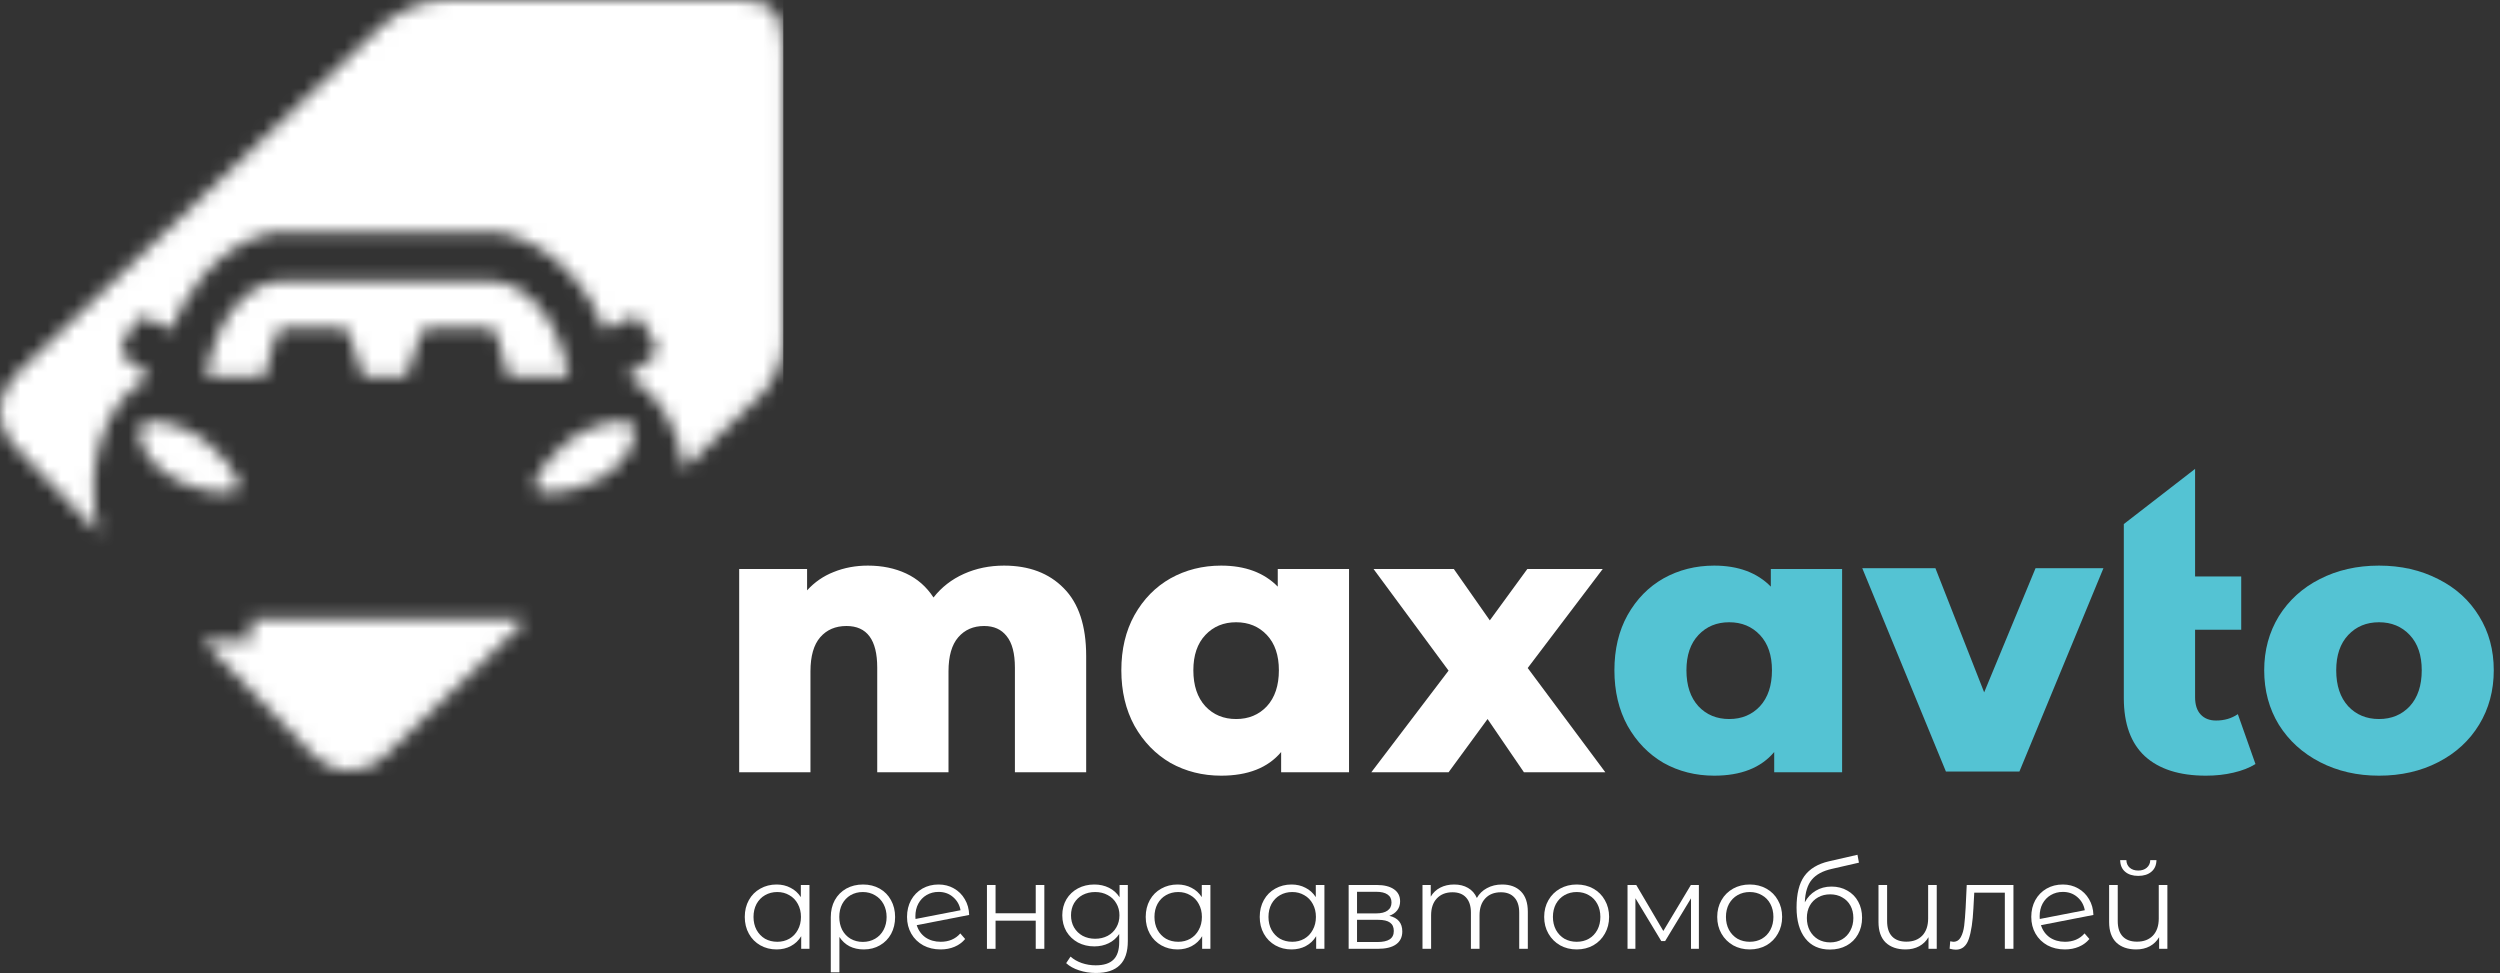
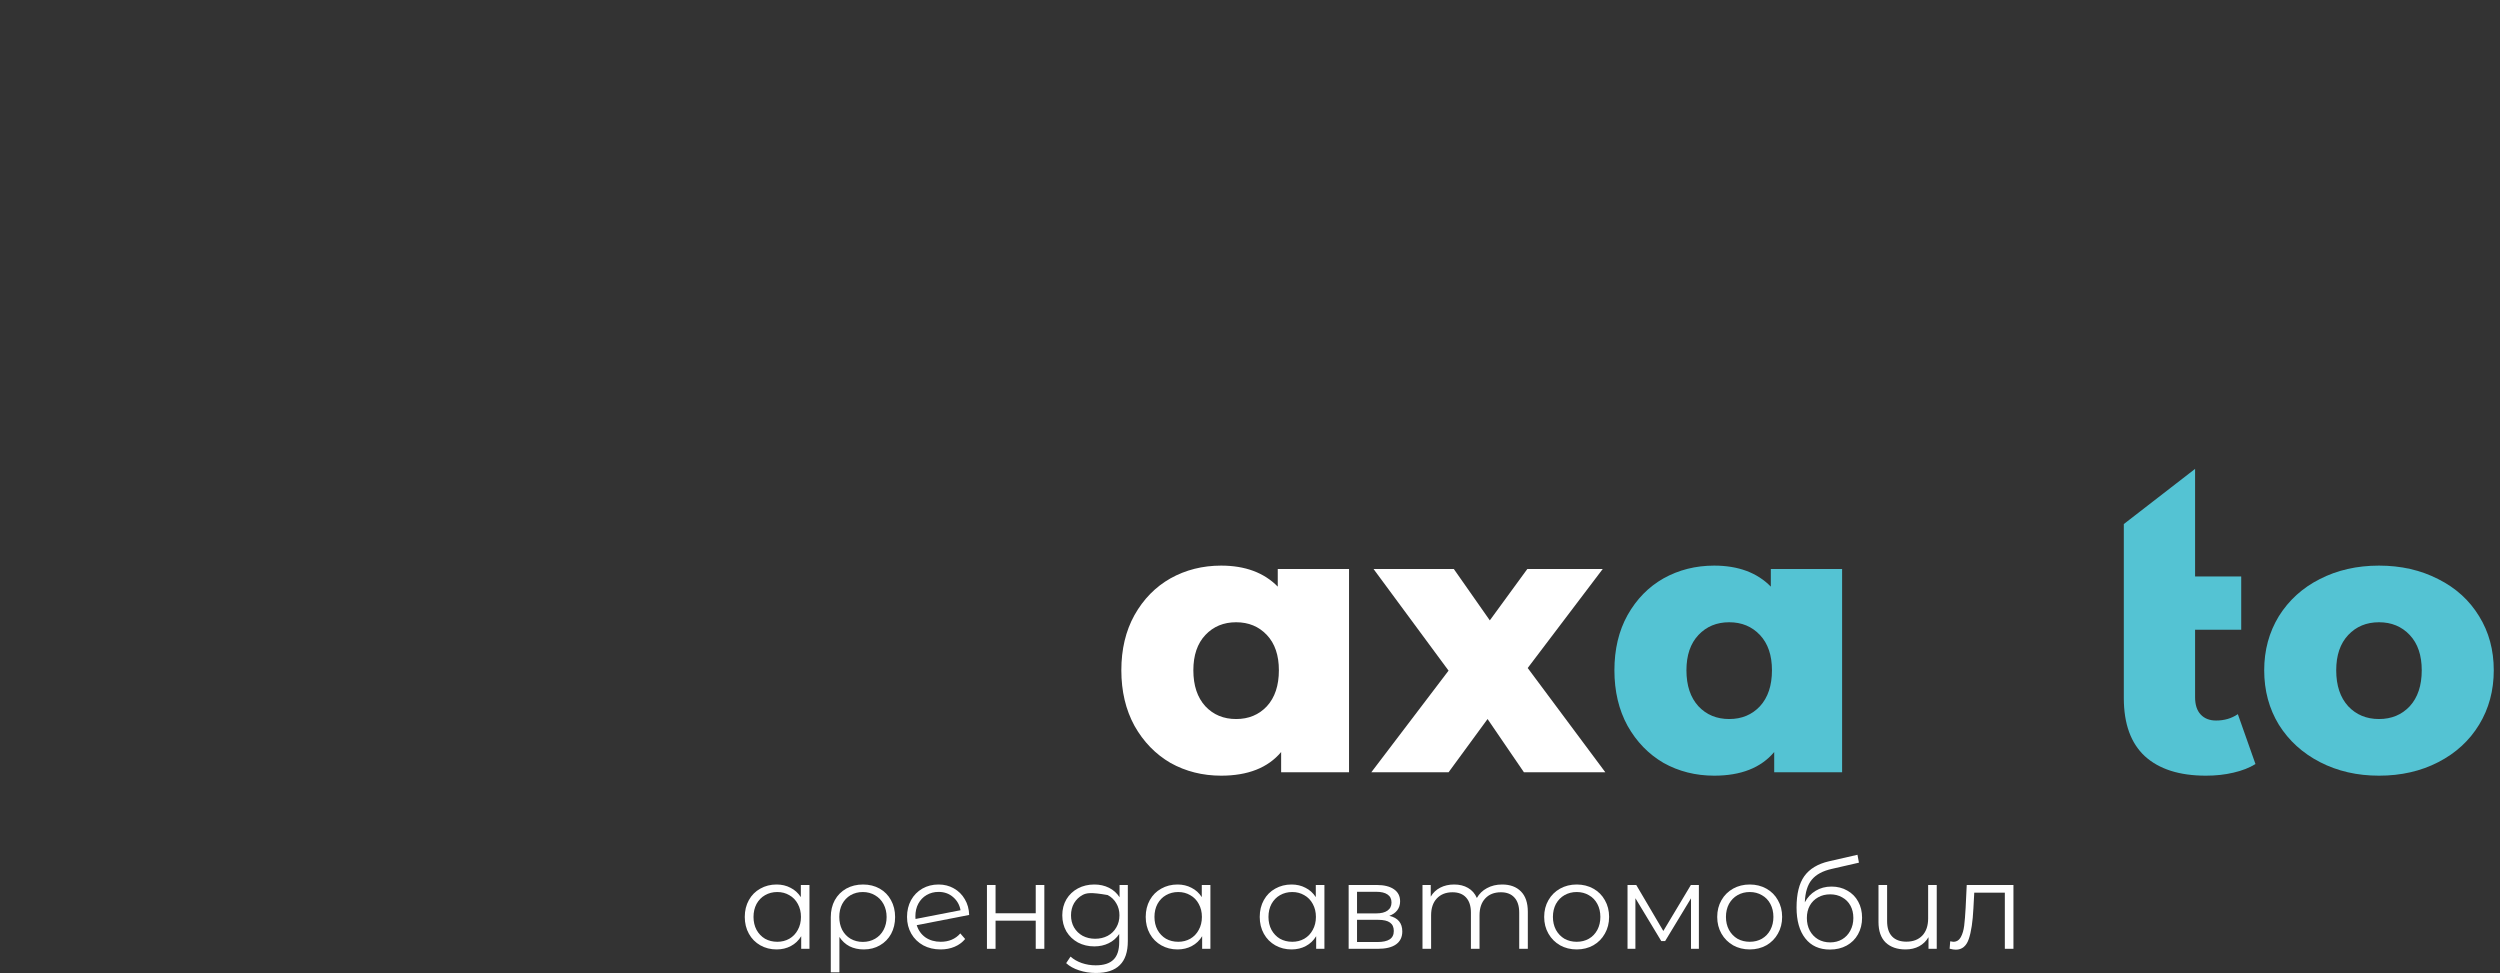
<svg xmlns="http://www.w3.org/2000/svg" width="185" height="72" viewBox="0 0 185 72" fill="none">
  <rect x="0" y="0" width="185" height="72" fill="#333333" stroke="none" />
-   <path d="M155.655 42.046L149.437 57.091H143.997L137.807 42.046H143.22L146.828 51.234L150.631 42.046H155.655Z" fill="#54C3D3" />
-   <path d="M74.298 41.855C76.148 41.855 77.62 42.41 78.711 43.521C79.822 44.631 80.377 46.306 80.377 48.545V57.15H75.103V49.405C75.103 48.351 74.899 47.573 74.492 47.074C74.103 46.574 73.548 46.324 72.826 46.324C72.031 46.324 71.392 46.602 70.911 47.157C70.43 47.712 70.189 48.554 70.189 49.683V57.15H64.915V49.405C64.915 47.351 64.157 46.324 62.639 46.324C61.825 46.324 61.177 46.602 60.696 47.157C60.215 47.712 59.974 48.554 59.974 49.683V57.15H54.7V42.105H59.724V43.687C60.28 43.076 60.937 42.623 61.695 42.327C62.473 42.012 63.315 41.855 64.221 41.855C65.276 41.855 66.22 42.049 67.053 42.438C67.885 42.827 68.561 43.419 69.079 44.215C69.671 43.456 70.421 42.873 71.328 42.466C72.234 42.059 73.224 41.855 74.298 41.855Z" fill="white" />
  <path d="M99.828 42.105V57.15H94.804V55.651C93.823 56.817 92.343 57.4 90.363 57.4C88.993 57.4 87.744 57.085 86.615 56.456C85.505 55.808 84.617 54.892 83.95 53.708C83.303 52.524 82.979 51.154 82.979 49.6C82.979 48.045 83.303 46.685 83.95 45.519C84.617 44.335 85.505 43.428 86.615 42.799C87.744 42.17 88.993 41.855 90.363 41.855C92.139 41.855 93.536 42.373 94.554 43.41V42.105H99.828ZM91.473 53.208C92.398 53.208 93.157 52.894 93.749 52.264C94.341 51.617 94.637 50.728 94.637 49.6C94.637 48.489 94.341 47.62 93.749 46.99C93.157 46.361 92.398 46.047 91.473 46.047C90.548 46.047 89.789 46.361 89.197 46.99C88.605 47.62 88.308 48.489 88.308 49.6C88.308 50.728 88.605 51.617 89.197 52.264C89.789 52.894 90.548 53.208 91.473 53.208Z" fill="white" />
  <path d="M112.772 57.15L110.08 53.208L107.193 57.15H101.475L107.193 49.627L101.641 42.105H107.582L110.246 45.908L113.022 42.105H118.602L113.05 49.433L118.796 57.15H112.772Z" fill="white" />
  <path d="M136.316 42.105V57.15H131.291V55.651C130.31 56.817 128.83 57.4 126.85 57.4C125.48 57.4 124.231 57.085 123.102 56.456C121.992 55.808 121.104 54.892 120.438 53.708C119.79 52.524 119.466 51.154 119.466 49.6C119.466 48.045 119.79 46.685 120.438 45.519C121.104 44.335 121.992 43.428 123.102 42.799C124.231 42.17 125.48 41.855 126.85 41.855C128.626 41.855 130.024 42.373 131.041 43.41V42.105H136.316ZM127.96 53.208C128.885 53.208 129.644 52.894 130.236 52.264C130.829 51.617 131.125 50.728 131.125 49.6C131.125 48.489 130.829 47.62 130.236 46.99C129.644 46.361 128.885 46.047 127.96 46.047C127.035 46.047 126.276 46.361 125.684 46.99C125.092 47.62 124.796 48.489 124.796 49.6C124.796 50.728 125.092 51.617 125.684 52.264C126.276 52.894 127.035 53.208 127.96 53.208Z" fill="#54C3D3" />
  <path d="M166.905 56.539C166.461 56.817 165.915 57.03 165.267 57.178C164.638 57.326 163.963 57.4 163.241 57.4C161.279 57.4 159.771 56.919 158.716 55.956C157.68 54.994 157.162 53.56 157.162 51.654V38.78L162.436 34.698V42.66H165.85V46.602H162.436V51.598C162.436 52.154 162.575 52.579 162.852 52.875C163.13 53.171 163.509 53.319 163.99 53.319C164.601 53.319 165.138 53.162 165.601 52.847L166.905 56.539Z" fill="#54C3D3" />
  <path d="M176.045 57.4C174.435 57.4 172.982 57.067 171.687 56.401C170.391 55.734 169.373 54.809 168.633 53.625C167.911 52.44 167.551 51.099 167.551 49.6C167.551 48.119 167.911 46.787 168.633 45.602C169.373 44.418 170.382 43.502 171.659 42.854C172.954 42.188 174.416 41.855 176.045 41.855C177.673 41.855 179.135 42.188 180.43 42.854C181.726 43.502 182.734 44.418 183.456 45.602C184.178 46.768 184.539 48.101 184.539 49.6C184.539 51.099 184.178 52.44 183.456 53.625C182.734 54.809 181.726 55.734 180.43 56.401C179.135 57.067 177.673 57.4 176.045 57.4ZM176.045 53.208C176.97 53.208 177.729 52.894 178.321 52.264C178.913 51.617 179.209 50.728 179.209 49.6C179.209 48.489 178.913 47.62 178.321 46.99C177.729 46.361 176.97 46.047 176.045 46.047C175.119 46.047 174.361 46.361 173.768 46.99C173.176 47.62 172.88 48.489 172.88 49.6C172.88 50.728 173.176 51.617 173.768 52.264C174.361 52.894 175.119 53.208 176.045 53.208Z" fill="#54C3D3" />
  <mask id="mask0_234_324" style="mask-type:alpha" maskUnits="userSpaceOnUse" x="0" y="0" width="58" height="58">
    <path d="M36.391 20.812H20.757C18.729 20.812 16.028 23.03 15.242 27.865H19.575L20.41 24.797C20.5 24.469 20.799 24.238 21.139 24.238H25.135C25.463 24.238 25.751 24.45 25.852 24.76L26.865 27.865H30.072L31.122 24.752C31.224 24.446 31.515 24.238 31.84 24.238H36.025C36.365 24.238 36.659 24.465 36.754 24.79L37.619 27.865H42.102C41.286 23.03 38.495 20.812 36.395 20.812H36.391Z" fill="#CA0000" />
    <path d="M46.245 31.162C42.959 31.189 40.364 33.757 39.601 35.646C39.442 36.035 39.733 36.428 40.156 36.443C43.276 36.571 45.803 34.898 46.611 33.289C47.008 32.499 47.031 31.967 46.8 31.479C46.702 31.272 46.479 31.154 46.245 31.158V31.162Z" fill="#CA0000" />
    <path d="M38.634 45.792H18.592V47.405H14.988L23.023 55.715C24.836 57.588 27.117 57.226 28.311 56.093L38.634 46.185V45.792Z" fill="#CA0000" />
    <path d="M10.46 31.483C10.226 31.967 10.248 32.499 10.649 33.293C11.457 34.898 13.984 36.571 17.104 36.447C17.523 36.428 17.814 36.039 17.659 35.65C16.896 33.761 14.301 31.192 11.015 31.166C10.785 31.166 10.562 31.279 10.46 31.487V31.483Z" fill="#CA0000" />
    <path d="M54.752 0H32.844C30.706 0 28.757 1.322 27.873 2.266L1.304 27.574C-0.661 29.689 -0.079 31.729 0.926 32.862L7.317 39.472L6.969 37.535C6.705 35.185 7.166 29.961 11.105 27.865L9.258 26.448C8.96 26.222 8.877 25.806 9.058 25.482L9.961 23.869C10.157 23.514 10.603 23.381 10.966 23.563L12.681 24.439C13.338 22.426 15.755 18.154 20.167 17.187H37.002C41.569 18.154 44.07 22.426 44.75 24.439L46.563 23.544C46.922 23.366 47.352 23.498 47.552 23.842L48.493 25.466C48.686 25.799 48.599 26.222 48.289 26.452L46.385 27.865C49.196 29.308 50.295 32.239 50.616 34.691L56.456 29.085C57.151 28.329 57.966 26.819 57.966 25.308V3.588C57.966 0.755 56.962 0 54.756 0H54.752Z" fill="#CA0000" />
  </mask>
  <g mask="url(#mask0_234_324)">
-     <rect width="57.966" height="60.416" fill="white" />
-   </g>
+     </g>
  <path d="M59.9 65.489V70.213H59.289V69.279C59.098 69.596 58.843 69.839 58.526 70.006C58.215 70.174 57.861 70.258 57.466 70.258C57.023 70.258 56.622 70.156 56.263 69.953C55.904 69.749 55.622 69.465 55.419 69.099C55.215 68.734 55.113 68.318 55.113 67.851C55.113 67.384 55.215 66.968 55.419 66.603C55.622 66.237 55.904 65.956 56.263 65.758C56.622 65.555 57.023 65.453 57.466 65.453C57.849 65.453 58.194 65.534 58.499 65.696C58.81 65.851 59.065 66.082 59.262 66.387V65.489H59.9ZM57.52 69.692C57.849 69.692 58.146 69.617 58.409 69.468C58.679 69.312 58.888 69.093 59.038 68.812C59.194 68.531 59.271 68.21 59.271 67.851C59.271 67.492 59.194 67.171 59.038 66.89C58.888 66.609 58.679 66.393 58.409 66.243C58.146 66.088 57.849 66.01 57.52 66.01C57.185 66.01 56.883 66.088 56.613 66.243C56.35 66.393 56.14 66.609 55.984 66.89C55.835 67.171 55.76 67.492 55.76 67.851C55.76 68.21 55.835 68.531 55.984 68.812C56.14 69.093 56.35 69.312 56.613 69.468C56.883 69.617 57.185 69.692 57.52 69.692Z" fill="white" />
  <path d="M63.867 65.453C64.328 65.453 64.738 65.555 65.097 65.758C65.457 65.962 65.735 66.246 65.933 66.612C66.136 66.977 66.238 67.393 66.238 67.86C66.238 68.327 66.139 68.743 65.942 69.108C65.744 69.468 65.469 69.749 65.115 69.953C64.768 70.156 64.37 70.258 63.921 70.258C63.526 70.258 63.173 70.18 62.861 70.024C62.556 69.863 62.307 69.632 62.116 69.333V71.955H61.478V67.869C61.478 67.396 61.577 66.977 61.775 66.612C61.978 66.246 62.26 65.962 62.619 65.758C62.984 65.555 63.4 65.453 63.867 65.453ZM63.849 69.701C64.184 69.701 64.487 69.623 64.756 69.468C65.026 69.312 65.235 69.093 65.385 68.812C65.534 68.531 65.609 68.213 65.609 67.86C65.609 67.507 65.534 67.189 65.385 66.908C65.235 66.627 65.026 66.408 64.756 66.252C64.487 66.091 64.184 66.01 63.849 66.01C63.514 66.01 63.212 66.088 62.942 66.243C62.679 66.399 62.472 66.618 62.322 66.899C62.179 67.174 62.107 67.492 62.107 67.851C62.107 68.21 62.179 68.531 62.322 68.812C62.472 69.093 62.679 69.312 62.942 69.468C63.212 69.623 63.514 69.701 63.849 69.701Z" fill="white" />
  <path d="M69.616 69.692C69.91 69.692 70.179 69.641 70.425 69.539C70.676 69.432 70.889 69.276 71.062 69.072L71.421 69.486C71.212 69.737 70.951 69.929 70.64 70.06C70.329 70.192 69.985 70.258 69.607 70.258C69.122 70.258 68.691 70.156 68.314 69.953C67.937 69.743 67.644 69.456 67.434 69.09C67.225 68.725 67.12 68.312 67.12 67.851C67.12 67.39 67.219 66.977 67.416 66.612C67.62 66.246 67.898 65.962 68.251 65.758C68.605 65.555 69.006 65.453 69.455 65.453C69.874 65.453 70.251 65.549 70.586 65.741C70.927 65.932 71.197 66.199 71.394 66.54C71.598 66.881 71.706 67.27 71.718 67.707L67.838 68.462C67.958 68.845 68.173 69.147 68.485 69.369C68.802 69.584 69.179 69.692 69.616 69.692ZM69.455 66.001C69.125 66.001 68.829 66.079 68.566 66.234C68.308 66.384 68.105 66.597 67.955 66.872C67.811 67.142 67.739 67.453 67.739 67.806C67.739 67.896 67.742 67.962 67.748 68.004L71.08 67.357C71.008 66.962 70.826 66.639 70.532 66.387C70.239 66.13 69.88 66.001 69.455 66.001Z" fill="white" />
  <path d="M73.034 65.489H73.671V67.582H76.644V65.489H77.281V70.213H76.644V68.129H73.671V70.213H73.034V65.489Z" fill="white" />
-   <path d="M83.459 65.489V69.638C83.459 70.441 83.261 71.033 82.866 71.416C82.477 71.806 81.887 72 81.097 72C80.659 72 80.243 71.934 79.848 71.803C79.459 71.677 79.142 71.5 78.896 71.273L79.22 70.788C79.447 70.991 79.722 71.15 80.046 71.264C80.375 71.377 80.719 71.434 81.079 71.434C81.677 71.434 82.117 71.294 82.399 71.012C82.68 70.737 82.821 70.306 82.821 69.719V69.117C82.623 69.417 82.363 69.644 82.04 69.8C81.722 69.956 81.369 70.033 80.98 70.033C80.537 70.033 80.133 69.938 79.767 69.746C79.408 69.548 79.124 69.276 78.914 68.929C78.711 68.576 78.609 68.177 78.609 67.734C78.609 67.291 78.711 66.896 78.914 66.549C79.124 66.202 79.408 65.932 79.767 65.741C80.127 65.549 80.531 65.453 80.98 65.453C81.381 65.453 81.743 65.534 82.067 65.696C82.39 65.857 82.65 66.091 82.848 66.396V65.489H83.459ZM81.043 69.468C81.384 69.468 81.692 69.396 81.968 69.252C82.243 69.102 82.456 68.896 82.605 68.632C82.761 68.369 82.839 68.07 82.839 67.734C82.839 67.399 82.761 67.103 82.605 66.845C82.456 66.582 82.243 66.378 81.968 66.234C81.698 66.085 81.39 66.01 81.043 66.01C80.701 66.01 80.393 66.082 80.118 66.225C79.848 66.369 79.636 66.573 79.48 66.836C79.33 67.1 79.255 67.399 79.255 67.734C79.255 68.07 79.33 68.369 79.48 68.632C79.636 68.896 79.848 69.102 80.118 69.252C80.393 69.396 80.701 69.468 81.043 69.468Z" fill="white" />
+   <path d="M83.459 65.489V69.638C83.459 70.441 83.261 71.033 82.866 71.416C82.477 71.806 81.887 72 81.097 72C80.659 72 80.243 71.934 79.848 71.803C79.459 71.677 79.142 71.5 78.896 71.273L79.22 70.788C79.447 70.991 79.722 71.15 80.046 71.264C80.375 71.377 80.719 71.434 81.079 71.434C81.677 71.434 82.117 71.294 82.399 71.012C82.68 70.737 82.821 70.306 82.821 69.719V69.117C82.623 69.417 82.363 69.644 82.04 69.8C81.722 69.956 81.369 70.033 80.98 70.033C80.537 70.033 80.133 69.938 79.767 69.746C79.408 69.548 79.124 69.276 78.914 68.929C78.711 68.576 78.609 68.177 78.609 67.734C78.609 67.291 78.711 66.896 78.914 66.549C79.124 66.202 79.408 65.932 79.767 65.741C80.127 65.549 80.531 65.453 80.98 65.453C81.381 65.453 81.743 65.534 82.067 65.696C82.39 65.857 82.65 66.091 82.848 66.396V65.489H83.459ZM81.043 69.468C81.384 69.468 81.692 69.396 81.968 69.252C82.243 69.102 82.456 68.896 82.605 68.632C82.761 68.369 82.839 68.07 82.839 67.734C82.839 67.399 82.761 67.103 82.605 66.845C82.456 66.582 82.243 66.378 81.968 66.234C80.701 66.01 80.393 66.082 80.118 66.225C79.848 66.369 79.636 66.573 79.48 66.836C79.33 67.1 79.255 67.399 79.255 67.734C79.255 68.07 79.33 68.369 79.48 68.632C79.636 68.896 79.848 69.102 80.118 69.252C80.393 69.396 80.701 69.468 81.043 69.468Z" fill="white" />
  <path d="M89.57 65.489V70.213H88.959V69.279C88.767 69.596 88.513 69.839 88.196 70.006C87.884 70.174 87.531 70.258 87.136 70.258C86.693 70.258 86.292 70.156 85.933 69.953C85.573 69.749 85.292 69.465 85.088 69.099C84.885 68.734 84.783 68.318 84.783 67.851C84.783 67.384 84.885 66.968 85.088 66.603C85.292 66.237 85.573 65.956 85.933 65.758C86.292 65.555 86.693 65.453 87.136 65.453C87.519 65.453 87.863 65.534 88.169 65.696C88.48 65.851 88.734 66.082 88.932 66.387V65.489H89.57ZM87.19 69.692C87.519 69.692 87.815 69.617 88.079 69.468C88.348 69.312 88.558 69.093 88.707 68.812C88.863 68.531 88.941 68.21 88.941 67.851C88.941 67.492 88.863 67.171 88.707 66.89C88.558 66.609 88.348 66.393 88.079 66.243C87.815 66.088 87.519 66.01 87.19 66.01C86.855 66.01 86.552 66.088 86.283 66.243C86.019 66.393 85.81 66.609 85.654 66.89C85.504 67.171 85.43 67.492 85.43 67.851C85.43 68.21 85.504 68.531 85.654 68.812C85.81 69.093 86.019 69.312 86.283 69.468C86.552 69.617 86.855 69.692 87.19 69.692Z" fill="white" />
  <path d="M98.007 65.489V70.213H97.396V69.279C97.204 69.596 96.95 69.839 96.633 70.006C96.321 70.174 95.968 70.258 95.573 70.258C95.13 70.258 94.729 70.156 94.369 69.953C94.01 69.749 93.729 69.465 93.525 69.099C93.322 68.734 93.22 68.318 93.22 67.851C93.22 67.384 93.322 66.968 93.525 66.603C93.729 66.237 94.01 65.956 94.369 65.758C94.729 65.555 95.13 65.453 95.573 65.453C95.956 65.453 96.3 65.534 96.606 65.696C96.917 65.851 97.171 66.082 97.369 66.387V65.489H98.007ZM95.627 69.692C95.956 69.692 96.252 69.617 96.516 69.468C96.785 69.312 96.995 69.093 97.144 68.812C97.3 68.531 97.378 68.21 97.378 67.851C97.378 67.492 97.3 67.171 97.144 66.89C96.995 66.609 96.785 66.393 96.516 66.243C96.252 66.088 95.956 66.01 95.627 66.01C95.291 66.01 94.989 66.088 94.72 66.243C94.456 66.393 94.247 66.609 94.091 66.89C93.941 67.171 93.867 67.492 93.867 67.851C93.867 68.21 93.941 68.531 94.091 68.812C94.247 69.093 94.456 69.312 94.72 69.468C94.989 69.617 95.291 69.692 95.627 69.692Z" fill="white" />
  <path d="M102.809 67.77C103.45 67.92 103.77 68.306 103.77 68.929C103.77 69.342 103.617 69.659 103.312 69.881C103.006 70.102 102.551 70.213 101.947 70.213H99.8V65.489H101.884C102.423 65.489 102.845 65.594 103.15 65.803C103.456 66.013 103.608 66.312 103.608 66.701C103.608 66.959 103.536 67.18 103.393 67.366C103.255 67.546 103.06 67.68 102.809 67.77ZM100.42 67.591H101.839C102.204 67.591 102.483 67.522 102.674 67.384C102.872 67.246 102.971 67.046 102.971 66.782C102.971 66.519 102.872 66.321 102.674 66.19C102.483 66.058 102.204 65.992 101.839 65.992H100.42V67.591ZM101.92 69.71C102.327 69.71 102.632 69.644 102.836 69.513C103.039 69.381 103.141 69.174 103.141 68.893C103.141 68.611 103.048 68.405 102.863 68.273C102.677 68.135 102.384 68.067 101.983 68.067H100.42V69.71H101.92Z" fill="white" />
  <path d="M111.156 65.453C111.748 65.453 112.212 65.624 112.548 65.965C112.889 66.306 113.059 66.809 113.059 67.474V70.213H112.422V67.537C112.422 67.046 112.302 66.672 112.063 66.414C111.829 66.157 111.497 66.028 111.066 66.028C110.575 66.028 110.189 66.181 109.907 66.486C109.626 66.785 109.485 67.201 109.485 67.734V70.213H108.848V67.537C108.848 67.046 108.728 66.672 108.488 66.414C108.255 66.157 107.92 66.028 107.482 66.028C106.997 66.028 106.611 66.181 106.324 66.486C106.043 66.785 105.902 67.201 105.902 67.734V70.213H105.264V65.489H105.875V66.351C106.043 66.064 106.276 65.842 106.575 65.687C106.875 65.531 107.219 65.453 107.608 65.453C108.003 65.453 108.345 65.537 108.632 65.705C108.925 65.872 109.144 66.121 109.288 66.45C109.461 66.139 109.71 65.896 110.033 65.723C110.362 65.543 110.736 65.453 111.156 65.453Z" fill="white" />
  <path d="M116.676 70.258C116.221 70.258 115.811 70.156 115.446 69.953C115.081 69.743 114.793 69.456 114.584 69.09C114.374 68.725 114.269 68.312 114.269 67.851C114.269 67.39 114.374 66.977 114.584 66.612C114.793 66.246 115.081 65.962 115.446 65.758C115.811 65.555 116.221 65.453 116.676 65.453C117.131 65.453 117.541 65.555 117.906 65.758C118.272 65.962 118.556 66.246 118.76 66.612C118.969 66.977 119.074 67.39 119.074 67.851C119.074 68.312 118.969 68.725 118.76 69.09C118.556 69.456 118.272 69.743 117.906 69.953C117.541 70.156 117.131 70.258 116.676 70.258ZM116.676 69.692C117.011 69.692 117.311 69.617 117.574 69.468C117.844 69.312 118.053 69.093 118.203 68.812C118.353 68.531 118.427 68.21 118.427 67.851C118.427 67.492 118.353 67.171 118.203 66.89C118.053 66.609 117.844 66.393 117.574 66.243C117.311 66.088 117.011 66.01 116.676 66.01C116.341 66.01 116.038 66.088 115.769 66.243C115.506 66.393 115.296 66.609 115.14 66.89C114.991 67.171 114.916 67.492 114.916 67.851C114.916 68.21 114.991 68.531 115.14 68.812C115.296 69.093 115.506 69.312 115.769 69.468C116.038 69.617 116.341 69.692 116.676 69.692Z" fill="white" />
  <path d="M125.717 65.489V70.213H125.134V66.477L123.221 69.638H122.933L121.02 66.468V70.213H120.437V65.489H121.083L123.086 68.893L125.125 65.489H125.717Z" fill="white" />
  <path d="M129.481 70.258C129.026 70.258 128.615 70.156 128.25 69.953C127.885 69.743 127.598 69.456 127.388 69.09C127.179 68.725 127.074 68.312 127.074 67.851C127.074 67.39 127.179 66.977 127.388 66.612C127.598 66.246 127.885 65.962 128.25 65.758C128.615 65.555 129.026 65.453 129.481 65.453C129.936 65.453 130.346 65.555 130.711 65.758C131.076 65.962 131.361 66.246 131.564 66.612C131.774 66.977 131.878 67.39 131.878 67.851C131.878 68.312 131.774 68.725 131.564 69.09C131.361 69.456 131.076 69.743 130.711 69.953C130.346 70.156 129.936 70.258 129.481 70.258ZM129.481 69.692C129.816 69.692 130.115 69.617 130.379 69.468C130.648 69.312 130.858 69.093 131.007 68.812C131.157 68.531 131.232 68.21 131.232 67.851C131.232 67.492 131.157 67.171 131.007 66.89C130.858 66.609 130.648 66.393 130.379 66.243C130.115 66.088 129.816 66.01 129.481 66.01C129.145 66.01 128.843 66.088 128.574 66.243C128.31 66.393 128.101 66.609 127.945 66.89C127.795 67.171 127.72 67.492 127.72 67.851C127.72 68.21 127.795 68.531 127.945 68.812C128.101 69.093 128.31 69.312 128.574 69.468C128.843 69.617 129.145 69.692 129.481 69.692Z" fill="white" />
  <path d="M135.531 65.606C135.968 65.606 136.358 65.705 136.699 65.902C137.046 66.094 137.315 66.366 137.507 66.719C137.699 67.067 137.794 67.465 137.794 67.914C137.794 68.375 137.693 68.785 137.489 69.144C137.292 69.498 137.013 69.773 136.654 69.971C136.295 70.168 135.882 70.267 135.415 70.267C134.63 70.267 134.023 69.992 133.591 69.441C133.16 68.89 132.945 68.129 132.945 67.159C132.945 66.148 133.136 65.372 133.52 64.834C133.909 64.295 134.513 63.929 135.334 63.738L137.453 63.253L137.561 63.837L135.567 64.295C134.891 64.444 134.394 64.711 134.076 65.094C133.759 65.471 133.585 66.031 133.556 66.773C133.747 66.408 134.014 66.124 134.355 65.92C134.696 65.711 135.088 65.606 135.531 65.606ZM135.433 69.737C135.762 69.737 136.055 69.662 136.313 69.513C136.576 69.357 136.78 69.141 136.923 68.866C137.073 68.591 137.148 68.279 137.148 67.932C137.148 67.585 137.076 67.279 136.932 67.016C136.789 66.752 136.585 66.549 136.322 66.405C136.064 66.255 135.768 66.181 135.433 66.181C135.097 66.181 134.798 66.255 134.534 66.405C134.277 66.549 134.073 66.752 133.924 67.016C133.78 67.279 133.708 67.585 133.708 67.932C133.708 68.279 133.78 68.591 133.924 68.866C134.073 69.141 134.28 69.357 134.543 69.513C134.807 69.662 135.103 69.737 135.433 69.737Z" fill="white" />
  <path d="M143.319 65.489V70.213H142.709V69.351C142.541 69.638 142.31 69.863 142.017 70.024C141.724 70.18 141.388 70.258 141.011 70.258C140.388 70.258 139.898 70.087 139.538 69.746C139.185 69.399 139.008 68.893 139.008 68.228V65.489H139.646V68.165C139.646 68.662 139.769 69.04 140.014 69.297C140.26 69.554 140.613 69.683 141.074 69.683C141.571 69.683 141.963 69.533 142.25 69.234C142.538 68.929 142.682 68.507 142.682 67.968V65.489H143.319Z" fill="white" />
  <path d="M148.995 65.489V70.213H148.358V66.055H146.095L146.032 67.222C145.984 68.204 145.87 68.959 145.69 69.486C145.511 70.012 145.191 70.276 144.73 70.276C144.604 70.276 144.451 70.252 144.271 70.204L144.316 69.656C144.424 69.68 144.499 69.692 144.541 69.692C144.786 69.692 144.972 69.578 145.098 69.351C145.223 69.123 145.307 68.842 145.349 68.507C145.391 68.171 145.427 67.728 145.457 67.177L145.538 65.489H148.995Z" fill="white" />
-   <path d="M152.811 69.692C153.104 69.692 153.373 69.641 153.619 69.539C153.87 69.432 154.083 69.276 154.257 69.072L154.616 69.486C154.406 69.737 154.146 69.929 153.834 70.06C153.523 70.192 153.179 70.258 152.802 70.258C152.317 70.258 151.886 70.156 151.508 69.953C151.131 69.743 150.838 69.456 150.628 69.09C150.419 68.725 150.314 68.312 150.314 67.851C150.314 67.39 150.413 66.977 150.61 66.612C150.814 66.246 151.092 65.962 151.446 65.758C151.799 65.555 152.2 65.453 152.649 65.453C153.068 65.453 153.445 65.549 153.781 65.741C154.122 65.932 154.391 66.199 154.589 66.54C154.792 66.881 154.9 67.27 154.912 67.707L151.032 68.462C151.152 68.845 151.368 69.147 151.679 69.369C151.996 69.584 152.374 69.692 152.811 69.692ZM152.649 66.001C152.32 66.001 152.023 66.079 151.76 66.234C151.502 66.384 151.299 66.597 151.149 66.872C151.006 67.142 150.934 67.453 150.934 67.806C150.934 67.896 150.937 67.962 150.943 68.004L154.275 67.357C154.203 66.962 154.02 66.639 153.727 66.387C153.433 66.13 153.074 66.001 152.649 66.001Z" fill="white" />
-   <path d="M160.386 65.489V70.213H159.775V69.351C159.608 69.638 159.377 69.863 159.084 70.024C158.79 70.18 158.455 70.258 158.078 70.258C157.455 70.258 156.964 70.087 156.605 69.746C156.252 69.399 156.075 68.893 156.075 68.228V65.489H156.713V68.165C156.713 68.662 156.836 69.04 157.081 69.297C157.327 69.554 157.68 69.683 158.141 69.683C158.638 69.683 159.03 69.533 159.317 69.234C159.605 68.929 159.748 68.507 159.748 67.968V65.489H160.386ZM158.231 64.816C157.824 64.816 157.5 64.714 157.261 64.51C157.021 64.307 156.899 64.019 156.893 63.648H157.351C157.357 63.882 157.44 64.07 157.602 64.214C157.764 64.352 157.973 64.42 158.231 64.42C158.488 64.42 158.698 64.352 158.859 64.214C159.027 64.07 159.114 63.882 159.12 63.648H159.578C159.572 64.019 159.446 64.307 159.201 64.51C158.961 64.714 158.638 64.816 158.231 64.816Z" fill="white" />
</svg>